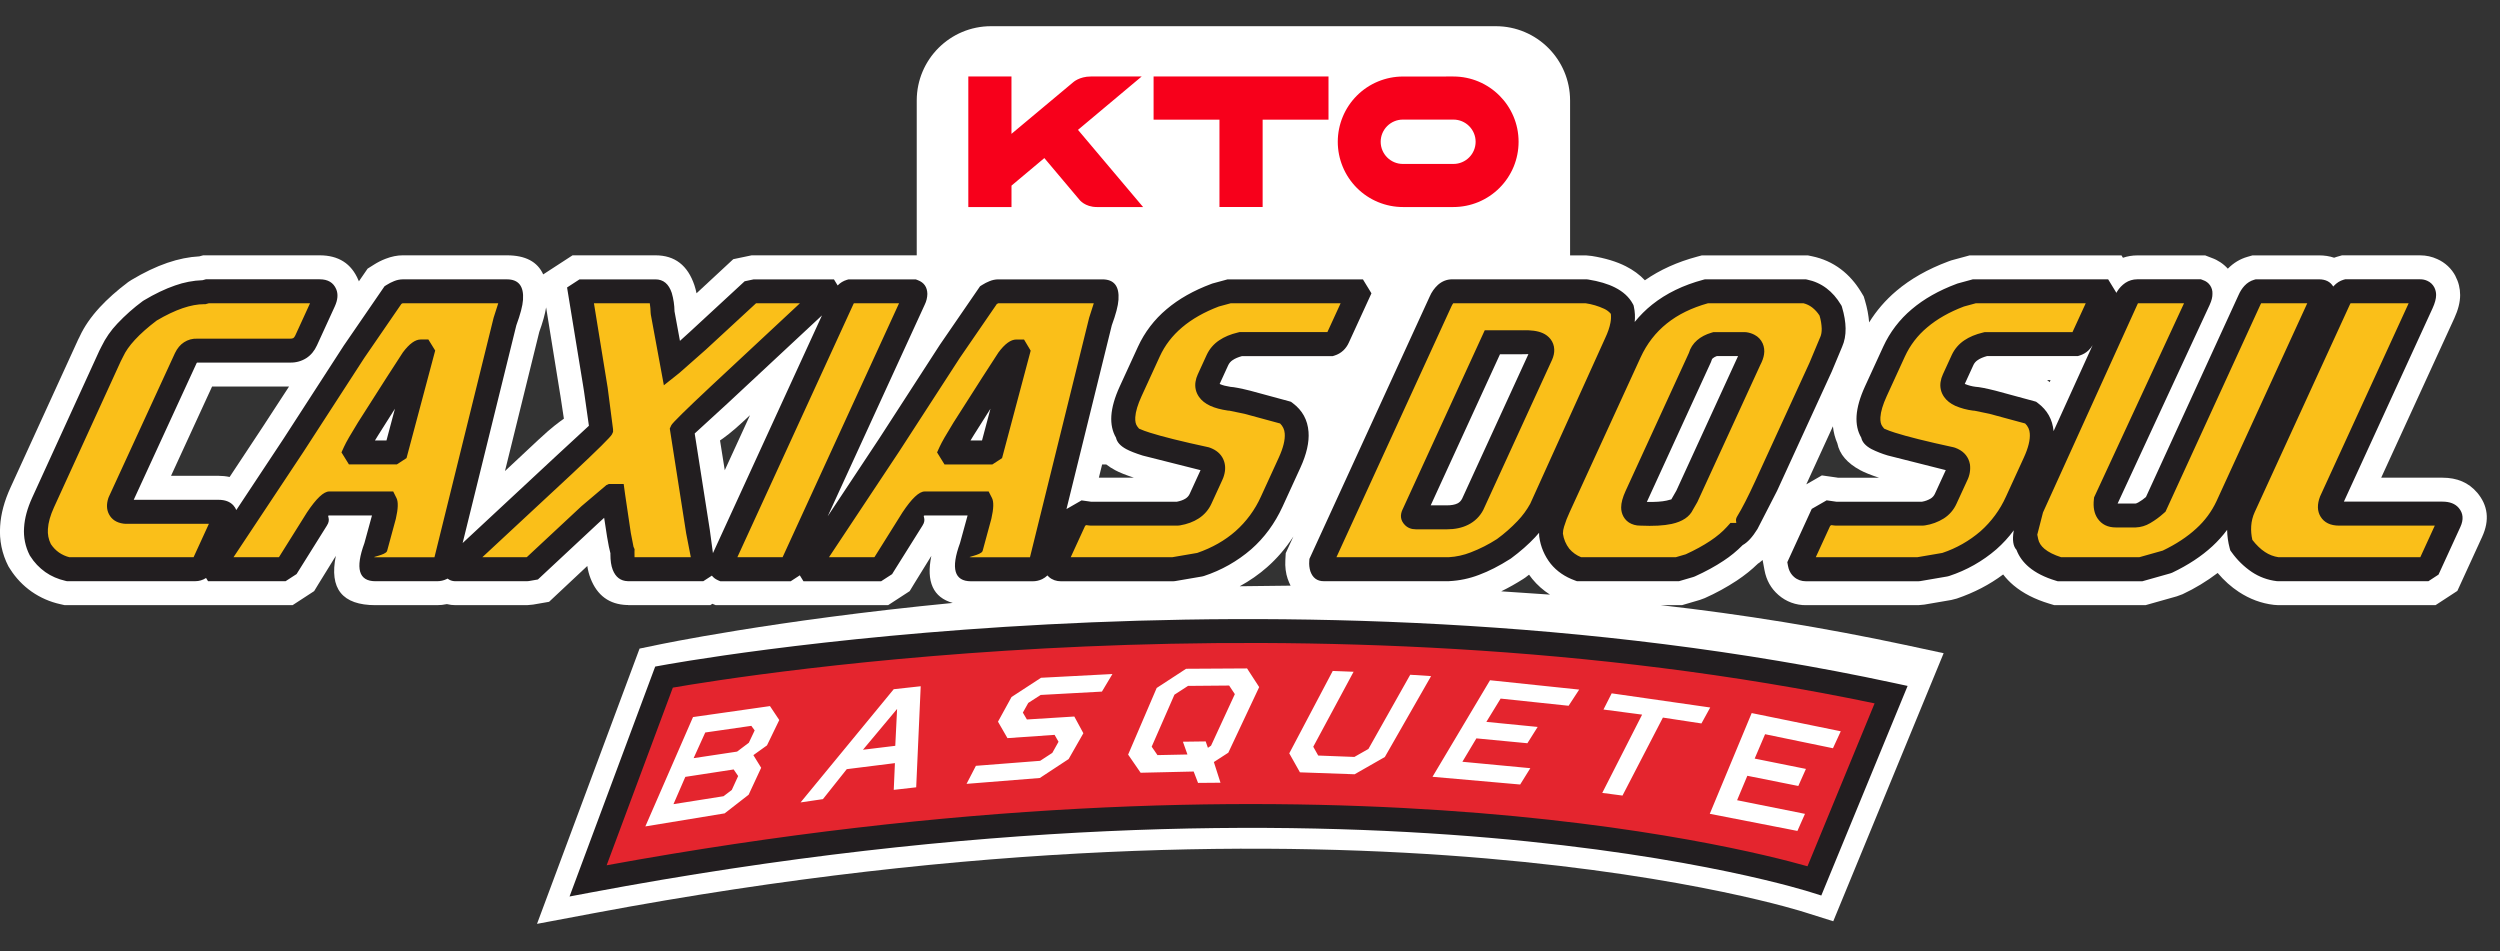
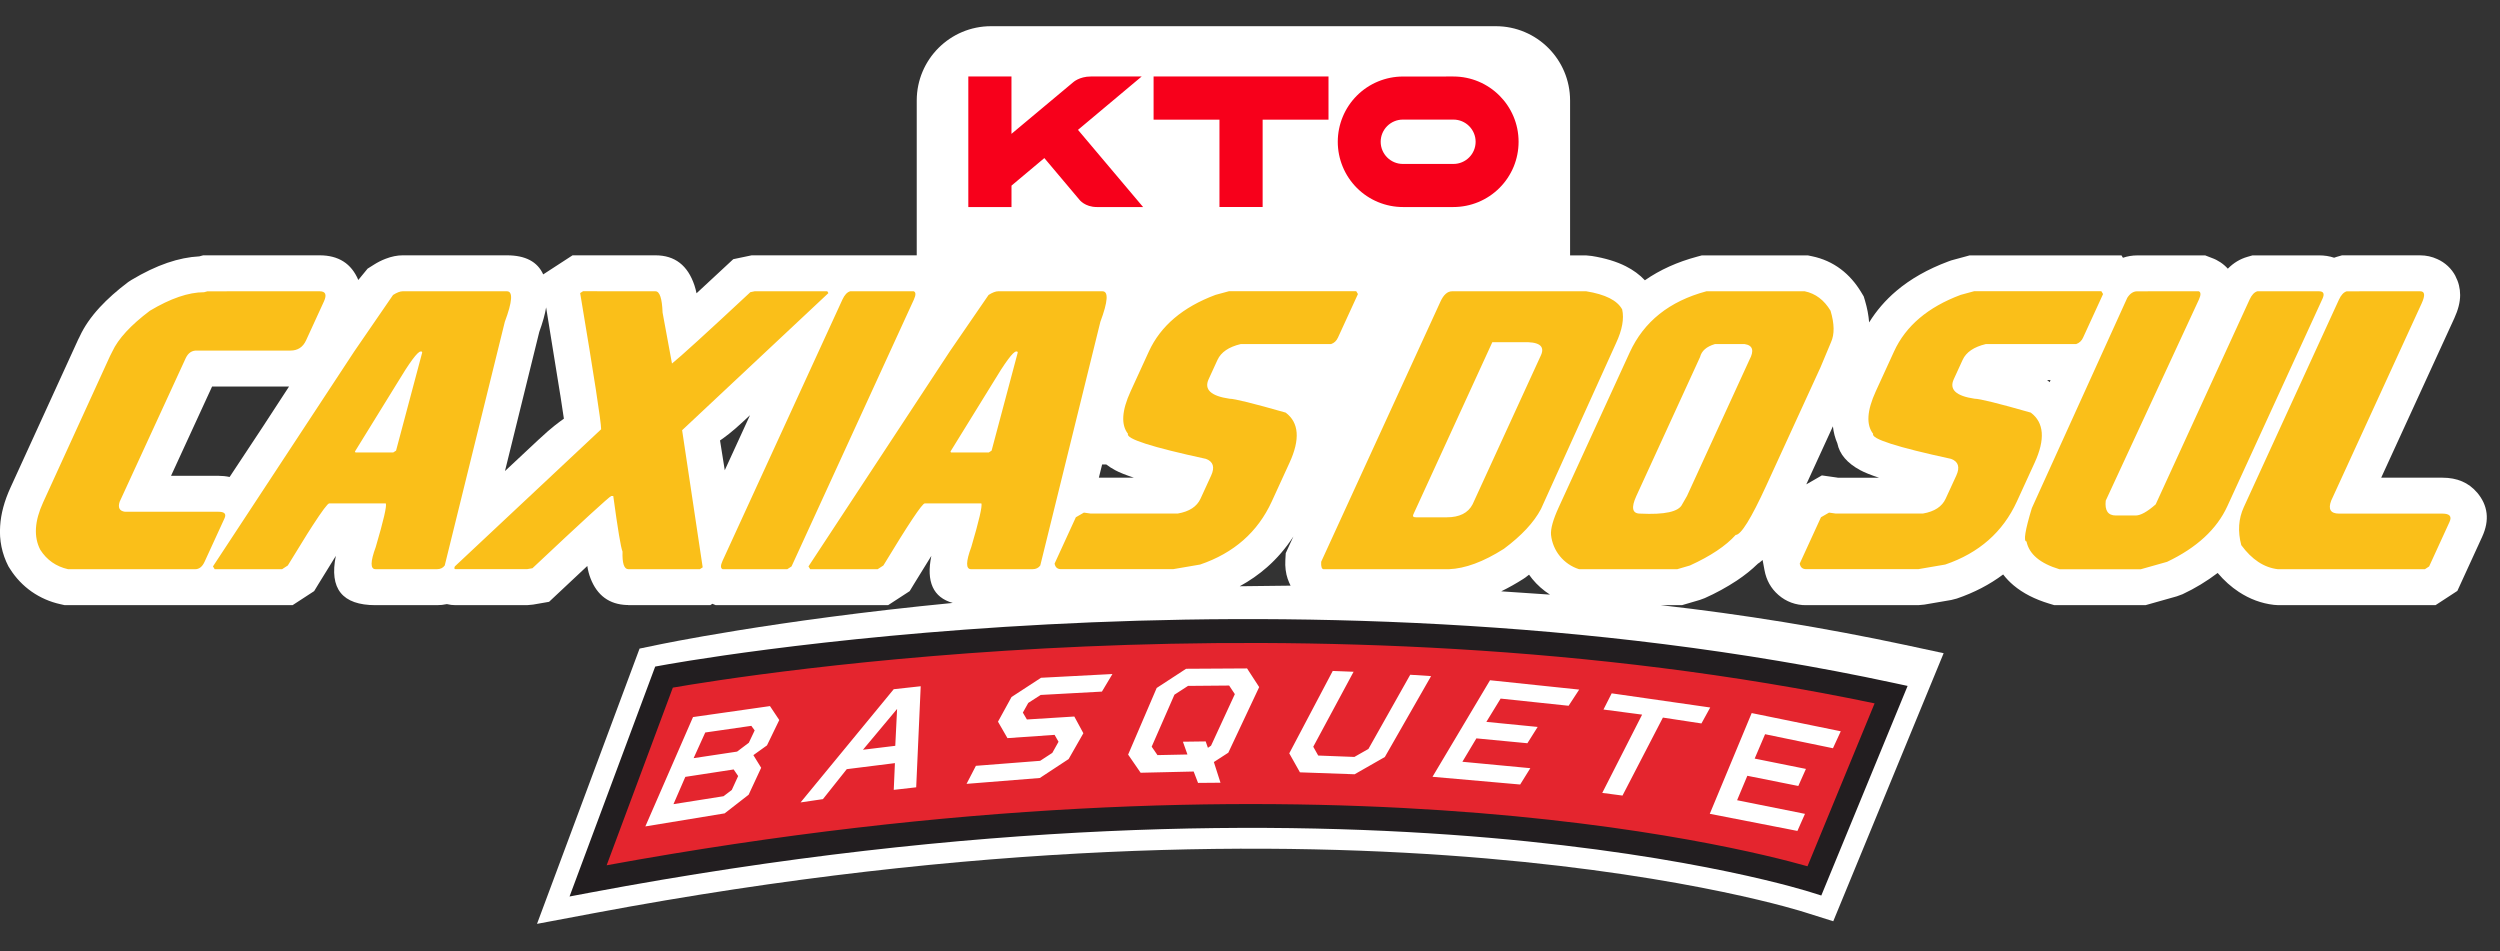
<svg xmlns="http://www.w3.org/2000/svg" width="92" height="35" viewBox="0 0 92 35" fill="none">
  <rect x="0" y="0" width="92" height="35" fill="#333333" stroke="none" />
  <g clip-path="url(#clip0_272_1254)">
-     <path fill-rule="evenodd" clip-rule="evenodd" d="M75.428 14.063L75.332 13.986H75.46L75.428 14.063ZM67.628 17.578L67.496 17.559L67.045 17.495L66.654 17.72L66.471 17.825L67.451 15.688C67.475 15.911 67.53 16.12 67.615 16.317C67.695 16.714 67.974 17.041 68.452 17.3C68.616 17.389 68.848 17.482 69.148 17.58H67.628V17.578ZM55.245 21.761C55.522 21.625 55.791 21.474 56.051 21.308L56.129 21.256L56.269 21.148L56.386 21.303C56.572 21.53 56.79 21.723 57.039 21.882L55.245 21.761V21.761ZM47.39 21.308C47.42 21.395 47.455 21.476 47.493 21.552L45.623 21.574C45.989 21.373 46.325 21.14 46.628 20.873C47.001 20.545 47.323 20.167 47.597 19.742L47.315 20.356L47.301 20.603C47.286 20.861 47.316 21.096 47.389 21.309L47.39 21.308ZM40.438 17.579L40.558 17.092H40.71C40.811 17.17 40.919 17.239 41.031 17.299C41.195 17.388 41.427 17.481 41.726 17.578H40.438V17.579ZM26.671 17.303L26.497 16.209C26.655 16.1 26.922 15.913 27.371 15.493L27.6 15.279L26.672 17.304L26.671 17.303ZM19.846 16.154L18.583 17.335L19.845 12.216C19.972 11.866 20.056 11.565 20.097 11.312L20.618 14.537H20.619L20.751 15.408C20.595 15.519 20.319 15.711 19.846 16.155V16.154ZM9.702 15.659L8.45 17.553C8.317 17.524 8.18 17.51 8.044 17.51H6.294L7.805 14.224H10.637L9.702 15.658V15.659ZM91.152 18.121C90.844 17.76 90.42 17.579 89.883 17.579H87.628L90.319 11.711C90.462 11.4 90.533 11.115 90.533 10.858C90.533 10.612 90.476 10.381 90.362 10.165V10.16C90.216 9.882 89.98 9.662 89.693 9.535C89.497 9.444 89.284 9.397 89.068 9.397H86.183L86.001 9.449L85.895 9.484C85.728 9.427 85.543 9.398 85.338 9.398H82.892L82.711 9.45C82.437 9.528 82.194 9.674 81.984 9.888C81.823 9.709 81.62 9.573 81.393 9.492L81.152 9.399H78.65C78.467 9.399 78.292 9.429 78.124 9.486L78.071 9.399H72.479L72.308 9.446L71.807 9.582L71.693 9.623C70.942 9.904 70.305 10.265 69.783 10.708C69.383 11.048 69.05 11.434 68.784 11.865C68.764 11.604 68.713 11.336 68.631 11.06L68.585 10.908L68.496 10.76C68.286 10.411 68.036 10.127 67.744 9.907C67.43 9.67 67.075 9.511 66.677 9.429L66.527 9.398H62.629L62.455 9.445C61.726 9.64 61.085 9.93 60.532 10.314C60.34 10.11 60.105 9.937 59.825 9.796C59.485 9.624 59.069 9.499 58.579 9.42L58.372 9.399H57.779V3.699C57.779 2.188 56.554 0.964 55.044 0.964H36.471C34.96 0.964 33.736 2.189 33.736 3.699V9.397H27.656L26.984 9.538L26.716 9.787L25.632 10.793C25.613 10.694 25.587 10.597 25.556 10.502C25.31 9.765 24.833 9.396 24.123 9.396H21.07L20.736 9.613L19.99 10.098C19.779 9.631 19.335 9.396 18.655 9.396H14.818C14.62 9.396 14.41 9.438 14.19 9.523C14.042 9.58 13.898 9.652 13.761 9.739L13.528 9.886L13.206 10.354L13.187 10.301L13.185 10.302C12.93 9.698 12.456 9.396 11.763 9.396H7.477L7.336 9.434C6.961 9.453 6.568 9.532 6.158 9.672C5.741 9.815 5.3 10.025 4.837 10.302L4.718 10.379C4.304 10.691 3.954 11.003 3.668 11.313C3.345 11.664 3.1 12.019 2.935 12.378L2.869 12.51L2.848 12.557L0.386 17.943C0.159 18.438 0.032 18.912 0.005 19.363C-0.032 19.874 0.074 20.385 0.309 20.84L0.371 20.938C0.577 21.266 0.847 21.549 1.164 21.772C1.481 21.993 1.839 22.15 2.216 22.233L2.376 22.269H10.769L11.561 21.753L11.719 21.493L12.359 20.456C12.112 21.665 12.595 22.27 13.819 22.27H16.084C16.207 22.27 16.328 22.257 16.445 22.231C16.549 22.257 16.657 22.27 16.764 22.27H19.395L19.617 22.249L20.206 22.147L20.497 21.874L21.613 20.828C21.637 20.99 21.676 21.14 21.729 21.277C21.974 21.915 22.424 22.244 23.075 22.265H23.106H23.112L23.122 22.27H26.138L26.216 22.219L26.338 22.27H32.683L33.476 21.754L33.634 21.493L34.273 20.457C34.078 21.411 34.342 21.987 35.061 22.188C28.446 22.83 24.217 23.728 24.188 23.733L23.536 23.868L19.762 33.998L21.864 33.603C50.08 28.295 66.362 33.555 66.409 33.57L67.464 33.902L71.526 24.038L70.108 23.733C67.138 23.099 64.138 22.611 61.12 22.27H61.897L62.555 22.077L62.736 22.01C63.145 21.828 63.538 21.613 63.912 21.367C64.207 21.17 64.464 20.965 64.682 20.75C64.746 20.706 64.806 20.659 64.864 20.608L64.933 20.98C65.002 21.352 65.172 21.656 65.445 21.893C65.726 22.141 66.09 22.275 66.465 22.27H70.595L70.817 22.249L71.808 22.079L72.01 22.027C72.652 21.808 73.22 21.512 73.716 21.14C73.828 21.286 73.956 21.419 74.097 21.538C74.441 21.828 74.878 22.053 75.409 22.213L75.598 22.27H78.956L79.139 22.218L80.106 21.945L80.318 21.867C80.775 21.653 81.208 21.39 81.61 21.085C81.846 21.363 82.105 21.596 82.387 21.781C82.79 22.046 83.221 22.206 83.679 22.259L83.829 22.269H89.629L90.431 21.745L91.343 19.755C91.624 19.143 91.56 18.598 91.152 18.119V18.121Z" fill="white" />
+     <path fill-rule="evenodd" clip-rule="evenodd" d="M75.428 14.063L75.332 13.986H75.46L75.428 14.063ZM67.628 17.578L67.496 17.559L67.045 17.495L66.654 17.72L66.471 17.825L67.451 15.688C67.475 15.911 67.53 16.12 67.615 16.317C67.695 16.714 67.974 17.041 68.452 17.3C68.616 17.389 68.848 17.482 69.148 17.58H67.628V17.578ZM55.245 21.761C55.522 21.625 55.791 21.474 56.051 21.308L56.129 21.256L56.269 21.148L56.386 21.303C56.572 21.53 56.79 21.723 57.039 21.882L55.245 21.761V21.761ZM47.39 21.308C47.42 21.395 47.455 21.476 47.493 21.552L45.623 21.574C45.989 21.373 46.325 21.14 46.628 20.873C47.001 20.545 47.323 20.167 47.597 19.742L47.315 20.356L47.301 20.603C47.286 20.861 47.316 21.096 47.389 21.309L47.39 21.308ZM40.438 17.579L40.558 17.092H40.71C40.811 17.17 40.919 17.239 41.031 17.299C41.195 17.388 41.427 17.481 41.726 17.578H40.438V17.579ZM26.671 17.303L26.497 16.209C26.655 16.1 26.922 15.913 27.371 15.493L27.6 15.279L26.672 17.304L26.671 17.303ZM19.846 16.154L18.583 17.335L19.845 12.216C19.972 11.866 20.056 11.565 20.097 11.312L20.618 14.537H20.619L20.751 15.408C20.595 15.519 20.319 15.711 19.846 16.155V16.154ZM9.702 15.659L8.45 17.553C8.317 17.524 8.18 17.51 8.044 17.51H6.294L7.805 14.224H10.637L9.702 15.658V15.659ZM91.152 18.121C90.844 17.76 90.42 17.579 89.883 17.579H87.628L90.319 11.711C90.462 11.4 90.533 11.115 90.533 10.858C90.533 10.612 90.476 10.381 90.362 10.165V10.16C90.216 9.882 89.98 9.662 89.693 9.535C89.497 9.444 89.284 9.397 89.068 9.397H86.183L86.001 9.449L85.895 9.484C85.728 9.427 85.543 9.398 85.338 9.398H82.892L82.711 9.45C82.437 9.528 82.194 9.674 81.984 9.888C81.823 9.709 81.62 9.573 81.393 9.492L81.152 9.399H78.65C78.467 9.399 78.292 9.429 78.124 9.486L78.071 9.399H72.479L72.308 9.446L71.807 9.582L71.693 9.623C70.942 9.904 70.305 10.265 69.783 10.708C69.383 11.048 69.05 11.434 68.784 11.865C68.764 11.604 68.713 11.336 68.631 11.06L68.585 10.908L68.496 10.76C68.286 10.411 68.036 10.127 67.744 9.907C67.43 9.67 67.075 9.511 66.677 9.429L66.527 9.398H62.629L62.455 9.445C61.726 9.64 61.085 9.93 60.532 10.314C60.34 10.11 60.105 9.937 59.825 9.796C59.485 9.624 59.069 9.499 58.579 9.42L58.372 9.399H57.779V3.699C57.779 2.188 56.554 0.964 55.044 0.964H36.471C34.96 0.964 33.736 2.189 33.736 3.699V9.397H27.656L26.984 9.538L26.716 9.787L25.632 10.793C25.613 10.694 25.587 10.597 25.556 10.502C25.31 9.765 24.833 9.396 24.123 9.396H21.07L20.736 9.613L19.99 10.098C19.779 9.631 19.335 9.396 18.655 9.396H14.818C14.62 9.396 14.41 9.438 14.19 9.523C14.042 9.58 13.898 9.652 13.761 9.739L13.528 9.886L13.187 10.301L13.185 10.302C12.93 9.698 12.456 9.396 11.763 9.396H7.477L7.336 9.434C6.961 9.453 6.568 9.532 6.158 9.672C5.741 9.815 5.3 10.025 4.837 10.302L4.718 10.379C4.304 10.691 3.954 11.003 3.668 11.313C3.345 11.664 3.1 12.019 2.935 12.378L2.869 12.51L2.848 12.557L0.386 17.943C0.159 18.438 0.032 18.912 0.005 19.363C-0.032 19.874 0.074 20.385 0.309 20.84L0.371 20.938C0.577 21.266 0.847 21.549 1.164 21.772C1.481 21.993 1.839 22.15 2.216 22.233L2.376 22.269H10.769L11.561 21.753L11.719 21.493L12.359 20.456C12.112 21.665 12.595 22.27 13.819 22.27H16.084C16.207 22.27 16.328 22.257 16.445 22.231C16.549 22.257 16.657 22.27 16.764 22.27H19.395L19.617 22.249L20.206 22.147L20.497 21.874L21.613 20.828C21.637 20.99 21.676 21.14 21.729 21.277C21.974 21.915 22.424 22.244 23.075 22.265H23.106H23.112L23.122 22.27H26.138L26.216 22.219L26.338 22.27H32.683L33.476 21.754L33.634 21.493L34.273 20.457C34.078 21.411 34.342 21.987 35.061 22.188C28.446 22.83 24.217 23.728 24.188 23.733L23.536 23.868L19.762 33.998L21.864 33.603C50.08 28.295 66.362 33.555 66.409 33.57L67.464 33.902L71.526 24.038L70.108 23.733C67.138 23.099 64.138 22.611 61.12 22.27H61.897L62.555 22.077L62.736 22.01C63.145 21.828 63.538 21.613 63.912 21.367C64.207 21.17 64.464 20.965 64.682 20.75C64.746 20.706 64.806 20.659 64.864 20.608L64.933 20.98C65.002 21.352 65.172 21.656 65.445 21.893C65.726 22.141 66.09 22.275 66.465 22.27H70.595L70.817 22.249L71.808 22.079L72.01 22.027C72.652 21.808 73.22 21.512 73.716 21.14C73.828 21.286 73.956 21.419 74.097 21.538C74.441 21.828 74.878 22.053 75.409 22.213L75.598 22.27H78.956L79.139 22.218L80.106 21.945L80.318 21.867C80.775 21.653 81.208 21.39 81.61 21.085C81.846 21.363 82.105 21.596 82.387 21.781C82.79 22.046 83.221 22.206 83.679 22.259L83.829 22.269H89.629L90.431 21.745L91.343 19.755C91.624 19.143 91.56 18.598 91.152 18.119V18.121Z" fill="white" />
    <path fill-rule="evenodd" clip-rule="evenodd" d="M21.643 32.414L24.436 24.917C24.436 24.917 47.029 20.711 69.594 25.562L66.772 32.414C66.772 32.414 50.161 27.049 21.644 32.414" fill="#E4252E" />
    <path fill-rule="evenodd" clip-rule="evenodd" d="M53.482 2.815C54.808 2.815 55.884 3.89 55.884 5.217C55.884 5.533 55.822 5.845 55.702 6.137C55.581 6.428 55.404 6.693 55.181 6.916C54.958 7.139 54.693 7.316 54.401 7.437C54.11 7.557 53.797 7.619 53.482 7.619V7.619H51.631C50.994 7.619 50.383 7.366 49.933 6.916C49.483 6.465 49.23 5.854 49.23 5.218C49.23 4.581 49.483 3.97 49.933 3.519C50.383 3.069 50.994 2.816 51.631 2.816V2.816L53.482 2.815ZM37.222 2.815V4.926L39.49 3.03C39.49 3.03 39.717 2.815 40.142 2.815H42.013L39.67 4.779L42.066 7.619H40.365C39.921 7.619 39.722 7.349 39.722 7.349L38.432 5.817L37.223 6.831V7.619H35.634V2.815H37.223H37.222ZM48.889 2.815V4.404H46.465V7.618H44.876V4.405H42.452V2.815H48.889ZM53.487 4.401H51.625C51.175 4.401 50.809 4.767 50.809 5.217C50.809 5.667 51.175 6.033 51.625 6.033H53.487C53.937 6.033 54.303 5.667 54.303 5.217C54.303 4.767 53.937 4.401 53.487 4.401Z" fill="#F7001B" />
    <path fill-rule="evenodd" clip-rule="evenodd" d="M24.76 25.306L22.325 31.842C48.025 27.144 63.902 31.135 66.516 31.879L68.985 25.884C48.014 21.503 27.229 24.876 24.76 25.305V25.306ZM21.231 32.261L24.111 24.53L24.358 24.485C24.424 24.473 47.037 20.263 69.684 25.131L70.2 25.242L67.024 32.955L66.64 32.835C66.592 32.82 50.132 27.503 21.723 32.847L20.959 32.991L21.231 32.262V32.261Z" fill="#221E20" />
    <path fill-rule="evenodd" clip-rule="evenodd" d="M11.763 10.719C11.982 10.719 12.035 10.844 11.92 11.094L11.263 12.526C11.148 12.776 10.957 12.901 10.689 12.901H7.254C7.068 12.892 6.929 12.983 6.837 13.174L4.403 18.465C4.332 18.683 4.398 18.806 4.6 18.833H8.043C8.263 18.833 8.335 18.913 8.263 19.072L7.528 20.674C7.445 20.856 7.329 20.947 7.183 20.947H2.506C2.064 20.847 1.723 20.609 1.482 20.231C1.236 19.758 1.271 19.178 1.585 18.492L4.047 13.106L4.133 12.936C4.349 12.468 4.809 11.968 5.515 11.436C6.274 10.982 6.939 10.754 7.51 10.754L7.635 10.72L11.763 10.719ZM18.654 10.719C18.883 10.719 18.857 11.094 18.577 11.844L16.366 20.81C16.3 20.901 16.206 20.946 16.084 20.946H13.819C13.624 20.946 13.627 20.673 13.828 20.128C14.117 19.147 14.24 18.612 14.197 18.526H12.114C12.059 18.526 11.854 18.8 11.499 19.348L11.309 19.645L10.591 20.81L10.382 20.946H7.9L7.837 20.844L13.035 12.935L14.464 10.855C14.608 10.764 14.726 10.719 14.818 10.719H18.654ZM24.121 10.719C24.277 10.719 24.364 10.981 24.383 11.503L24.729 13.378C25.027 13.141 25.989 12.266 27.613 10.752L27.775 10.718H30.443L30.485 10.786L25.102 15.832L25.859 20.878L25.754 20.946H23.123C22.967 20.946 22.895 20.73 22.909 20.298C22.849 20.162 22.735 19.48 22.568 18.252H22.495C22.403 18.293 21.436 19.179 19.594 20.911L19.396 20.945H16.765C16.717 20.945 16.707 20.911 16.739 20.843L22.122 15.797C22.12 15.515 21.862 13.845 21.35 10.785L21.455 10.717L24.121 10.719ZM33.624 10.719C33.707 10.751 33.708 10.853 33.63 11.026L29.128 20.845L28.971 20.947H26.595C26.513 20.915 26.511 20.813 26.589 20.64L31 11.026C31.079 10.853 31.175 10.751 31.287 10.719H33.624ZM40.57 10.719C40.799 10.719 40.773 11.094 40.493 11.844L38.282 20.81C38.216 20.901 38.122 20.946 38 20.946H35.734C35.539 20.946 35.542 20.673 35.744 20.128C36.033 19.147 36.157 18.612 36.113 18.526H34.03C33.937 18.526 33.43 19.287 32.508 20.81L32.299 20.946H29.815L29.752 20.844L34.95 12.935L36.379 10.855C36.523 10.764 36.641 10.719 36.734 10.719H40.57ZM49.91 10.719L49.972 10.821L49.237 12.423C49.181 12.546 49.096 12.625 48.982 12.662H45.657C45.218 12.767 44.936 12.96 44.805 13.241L44.477 13.957C44.304 14.334 44.56 14.573 45.245 14.673C45.43 14.673 46.119 14.843 47.313 15.184C47.803 15.552 47.85 16.166 47.456 17.025L46.8 18.457C46.284 19.58 45.406 20.352 44.165 20.775L43.173 20.945H39.044C38.912 20.945 38.834 20.877 38.809 20.74L39.591 19.035L39.888 18.864L40.129 18.898H43.344C43.767 18.825 44.045 18.643 44.179 18.352L44.57 17.5C44.712 17.191 44.647 16.986 44.377 16.886C42.383 16.454 41.427 16.147 41.51 15.965C41.248 15.633 41.28 15.111 41.608 14.397L42.28 12.931C42.71 11.995 43.527 11.301 44.732 10.851L45.233 10.715H49.91V10.719ZM58.372 10.719C59.076 10.833 59.517 11.055 59.696 11.387C59.773 11.728 59.697 12.142 59.47 12.628L56.708 18.731C56.447 19.226 55.991 19.715 55.342 20.197C54.592 20.674 53.917 20.924 53.317 20.947H48.713C48.64 20.947 48.609 20.856 48.619 20.674L53.011 11.094C53.126 10.844 53.268 10.719 53.439 10.719H58.372ZM66.414 10.719C66.81 10.801 67.127 11.04 67.364 11.435C67.508 11.917 67.514 12.303 67.381 12.594L66.996 13.514L64.995 17.878C64.442 19.083 64.069 19.685 63.874 19.685C63.509 20.09 62.947 20.465 62.189 20.81L61.725 20.946H58.107C57.832 20.858 57.588 20.692 57.405 20.468C57.222 20.244 57.109 19.972 57.078 19.685C57.058 19.462 57.153 19.121 57.364 18.662L59.974 12.969C60.496 11.832 61.436 11.083 62.797 10.719H66.414ZM77.331 10.719L77.393 10.821L76.658 12.423C76.635 12.479 76.6 12.529 76.556 12.57C76.513 12.611 76.46 12.643 76.403 12.662V12.662H73.077C72.639 12.767 72.355 12.96 72.226 13.241L71.898 13.957C71.725 14.334 71.981 14.573 72.666 14.673C72.851 14.673 73.54 14.843 74.733 15.184C75.223 15.552 75.27 16.166 74.876 17.025L74.22 18.457C73.705 19.58 72.827 20.352 71.585 20.775L70.594 20.945H66.465C66.333 20.945 66.255 20.877 66.23 20.74L67.012 19.035L67.309 18.864L67.55 18.898H70.766C71.189 18.825 71.467 18.643 71.6 18.352L71.992 17.5C72.133 17.191 72.069 16.986 71.798 16.886C69.804 16.454 68.848 16.147 68.932 15.965C68.67 15.633 68.703 15.111 69.03 14.397L69.702 12.931C70.131 11.995 70.949 11.301 72.154 10.851L72.654 10.715H77.332L77.331 10.719ZM80.914 10.719C80.996 10.751 80.998 10.853 80.919 11.026L77.491 18.424C77.451 18.788 77.574 18.97 77.862 18.97H78.593C78.773 18.97 79.019 18.834 79.329 18.561L82.784 11.026C82.863 10.853 82.959 10.751 83.071 10.719H85.337C85.508 10.719 85.551 10.81 85.468 10.992L81.966 18.629C81.579 19.474 80.839 20.156 79.75 20.675L78.783 20.948H75.787C75.077 20.734 74.672 20.394 74.575 19.925C74.458 19.925 74.524 19.516 74.772 18.698L78.284 10.959C78.386 10.8 78.508 10.72 78.649 10.72L80.914 10.719ZM89.065 10.719C89.235 10.719 89.253 10.867 89.118 11.162L85.788 18.423C85.667 18.741 85.764 18.901 86.08 18.901H89.881C90.149 18.901 90.236 19.003 90.142 19.208L89.392 20.845L89.236 20.947H83.827C83.318 20.888 82.869 20.592 82.479 20.061C82.345 19.556 82.376 19.091 82.572 18.663L86.073 11.027C86.153 10.854 86.249 10.752 86.36 10.72L89.065 10.719ZM56.139 12.591L56.013 12.594H54.917L52.009 18.935C51.978 19.003 52.011 19.037 52.108 19.037H53.241C53.709 19.037 54.026 18.878 54.191 18.56L56.708 13.071C56.862 12.726 56.63 12.566 56.013 12.594L56.139 12.591ZM64.206 12.662H63.11C62.8 12.753 62.618 12.912 62.562 13.139L60.217 18.253C60.019 18.685 60.066 18.901 60.359 18.901C61.263 18.946 61.778 18.832 61.904 18.56L62.081 18.253L64.379 13.242C64.561 12.901 64.502 12.708 64.206 12.663V12.662ZM15.517 12.935H15.48C15.368 12.935 15.074 13.333 14.597 14.128L13.061 16.617L13.082 16.651H14.471L14.575 16.583L15.538 12.969L15.517 12.935V12.935ZM37.433 12.935H37.396C37.284 12.935 36.989 13.333 36.513 14.128L34.977 16.617L34.998 16.651H36.387L36.491 16.583L37.454 12.969L37.434 12.935H37.433Z" fill="#FABF19" />
-     <path fill-rule="evenodd" clip-rule="evenodd" d="M15.764 12.494L16.015 12.9L15.967 13.081L14.96 16.858L14.603 17.091H12.841L12.711 16.881L12.69 16.847L12.566 16.647L12.664 16.434C12.738 16.272 12.908 15.975 13.174 15.545L14.226 13.895L14.824 12.971C15.06 12.653 15.279 12.493 15.482 12.493H15.763L15.764 12.494ZM37.684 12.494L37.929 12.905L36.876 16.859L36.519 17.092H34.758L34.484 16.648L34.582 16.435C34.656 16.273 34.826 15.976 35.092 15.545L36.144 13.896L36.742 12.972C36.977 12.654 37.197 12.494 37.4 12.494H37.685H37.684ZM14.534 15.04L13.922 16.008L13.798 16.21H14.222L14.534 15.04ZM36.449 15.041L35.839 16.006L35.714 16.21H36.138L36.449 15.041Z" fill="#221E20" />
-     <path fill-rule="evenodd" clip-rule="evenodd" d="M11.763 10.278C12.067 10.278 12.27 10.399 12.373 10.643C12.449 10.823 12.431 11.034 12.32 11.277L11.664 12.709C11.571 12.913 11.441 13.069 11.276 13.177C11.101 13.289 10.897 13.346 10.69 13.343V13.343H7.255C7.243 13.348 7.239 13.356 7.234 13.366L4.921 18.393H8.043C8.281 18.393 8.462 18.461 8.586 18.596C8.636 18.652 8.671 18.709 8.696 18.77L10.436 16.142L12.662 12.701L12.671 12.689L14.151 10.534L14.229 10.485C14.316 10.43 14.407 10.383 14.503 10.345C14.603 10.304 14.71 10.282 14.818 10.28H18.655C19.084 10.28 19.281 10.531 19.247 11.032C19.232 11.255 19.149 11.568 19.001 11.971L17.025 19.984L20.45 16.797L21.672 15.668L21.492 14.404L21.453 14.157L20.868 10.579L21.326 10.281H24.122C24.411 10.281 24.61 10.448 24.721 10.78C24.785 11 24.819 11.228 24.822 11.457V11.457L25.022 12.544L25.383 12.217L27.403 10.351L27.735 10.281H30.689L30.826 10.505C30.919 10.407 31.037 10.336 31.166 10.298V10.298L31.227 10.281H33.7L33.781 10.312C34.007 10.399 34.122 10.567 34.127 10.816C34.124 10.954 34.091 11.089 34.03 11.212V11.212L30.459 19L32.359 16.132L34.586 12.69L36.066 10.535L36.143 10.486C36.23 10.431 36.321 10.384 36.417 10.346C36.517 10.305 36.624 10.282 36.732 10.281H40.569C40.998 10.281 41.195 10.532 41.16 11.033C41.145 11.256 41.062 11.569 40.914 11.972L39.244 18.743L39.25 18.731L39.802 18.414L40.154 18.464H43.307C43.442 18.438 43.549 18.398 43.63 18.346C43.698 18.302 43.748 18.245 43.779 18.177L44.18 17.302L42.048 16.764C41.78 16.679 41.58 16.6 41.447 16.528C41.229 16.41 41.103 16.27 41.069 16.106C40.936 15.879 40.879 15.612 40.897 15.306C40.917 14.991 41.02 14.629 41.206 14.222L41.879 12.756C42.123 12.225 42.482 11.755 42.93 11.38C43.376 11.001 43.926 10.69 44.578 10.447L44.616 10.433L45.174 10.281H50.156L50.285 10.493L50.348 10.595L50.469 10.794L50.372 11.006L49.637 12.608C49.589 12.717 49.52 12.816 49.433 12.898C49.342 12.983 49.234 13.046 49.115 13.083V13.083L49.045 13.105H45.705C45.565 13.143 45.452 13.191 45.364 13.251C45.296 13.294 45.241 13.355 45.205 13.428V13.428H45.204L44.883 14.129L44.903 14.138C44.99 14.178 45.115 14.21 45.279 14.236C45.413 14.243 45.656 14.29 46.006 14.377L47.433 14.764L47.508 14.786L47.576 14.837C47.928 15.101 48.121 15.453 48.154 15.892C48.183 16.272 48.083 16.712 47.854 17.212L47.198 18.644C46.913 19.264 46.529 19.788 46.044 20.214C45.535 20.654 44.944 20.988 44.305 21.197V21.197L44.238 21.214L43.247 21.384L43.173 21.391H39.044C38.87 21.391 38.721 21.338 38.599 21.231C38.579 21.214 38.563 21.195 38.546 21.176C38.489 21.231 38.424 21.277 38.353 21.312C38.243 21.365 38.122 21.392 38 21.391V21.391H35.734C35.118 21.391 34.984 20.923 35.328 19.986L35.607 18.97H34.03C33.92 18.97 34.112 19.094 33.947 19.343L32.883 21.041L32.83 21.128L32.747 21.182L32.426 21.39H29.567L29.433 21.172L29.098 21.39H26.508L26.425 21.355L26.405 21.345C26.323 21.309 26.252 21.254 26.197 21.183V21.183L26.096 21.249L25.88 21.389H23.12L23.117 21.387H23.101C22.837 21.379 22.653 21.238 22.547 20.964C22.491 20.819 22.463 20.631 22.463 20.4L22.464 20.363C22.428 20.235 22.387 20.033 22.341 19.758L22.233 19.055L21.995 19.273L19.795 21.325L19.467 21.382L19.393 21.389H16.762C16.689 21.389 16.618 21.374 16.552 21.343C16.523 21.329 16.494 21.311 16.468 21.292V21.292L16.435 21.31C16.326 21.363 16.208 21.389 16.082 21.389H13.817C13.2 21.389 13.067 20.921 13.411 19.984L13.689 18.968H12.113C12.003 18.968 12.195 19.093 12.029 19.343L10.914 21.126L10.83 21.18L10.51 21.388H7.656L7.583 21.27C7.464 21.347 7.326 21.388 7.184 21.388V21.388H2.464L2.411 21.376C2.134 21.313 1.887 21.206 1.669 21.053C1.447 20.896 1.258 20.697 1.114 20.467L1.093 20.434C0.932 20.12 0.86 19.767 0.886 19.415C0.906 19.071 1.007 18.702 1.187 18.308L3.656 12.906L3.736 12.748C3.885 12.44 4.082 12.157 4.318 11.909C4.604 11.606 4.916 11.329 5.251 11.082V11.082L5.291 11.056C5.698 10.812 6.083 10.629 6.443 10.505C6.769 10.389 7.111 10.323 7.457 10.311L7.584 10.276L11.763 10.278ZM58.373 10.278L58.442 10.285C58.84 10.349 59.17 10.447 59.43 10.579C59.733 10.732 59.951 10.932 60.085 11.179L60.113 11.23L60.127 11.291C60.167 11.474 60.177 11.662 60.157 11.848C60.347 11.614 60.56 11.4 60.798 11.21C61.316 10.797 61.945 10.491 62.684 10.294L62.742 10.279H66.453L66.503 10.289C66.761 10.341 67.005 10.45 67.215 10.609C67.418 10.762 67.594 10.962 67.743 11.21L67.773 11.259L67.788 11.31C67.871 11.587 67.914 11.845 67.918 12.082C67.922 12.335 67.879 12.562 67.789 12.764L67.404 13.685L67.397 13.699L65.396 18.063L64.675 19.467C64.491 19.765 64.309 19.962 64.131 20.059C63.917 20.277 63.68 20.471 63.424 20.638C63.124 20.838 62.773 21.03 62.372 21.212L62.312 21.234L61.848 21.37L61.783 21.389H58.034L57.958 21.361C57.588 21.227 57.291 21.023 57.068 20.749C56.84 20.461 56.693 20.117 56.645 19.753V19.753L56.642 19.725C56.639 19.685 56.637 19.646 56.638 19.606L56.494 19.769C56.249 20.032 55.953 20.292 55.605 20.55L55.579 20.567C55.174 20.825 54.79 21.021 54.426 21.156C54.077 21.29 53.708 21.368 53.334 21.386L53.319 21.388H48.715C48.47 21.388 48.306 21.266 48.221 21.022C48.184 20.902 48.17 20.775 48.181 20.65V20.65L48.186 20.568L52.613 10.912C52.683 10.749 52.786 10.603 52.916 10.483C53.071 10.347 53.246 10.279 53.44 10.279H58.373V10.278ZM77.579 10.278L77.884 10.777L77.915 10.72C77.991 10.597 78.093 10.492 78.212 10.41V10.41C78.342 10.324 78.494 10.278 78.65 10.278H80.994L81.074 10.309C81.179 10.343 81.27 10.411 81.332 10.502C81.394 10.594 81.424 10.703 81.418 10.813C81.42 10.93 81.387 11.062 81.32 11.209V11.211L77.929 18.529H78.594C78.61 18.529 78.645 18.514 78.699 18.484C78.796 18.428 78.886 18.363 78.971 18.29V18.29L82.384 10.846C82.436 10.727 82.506 10.617 82.593 10.521C82.697 10.409 82.817 10.334 82.951 10.296L83.011 10.279H85.337C85.582 10.279 85.758 10.369 85.864 10.546L85.886 10.52C85.991 10.408 86.11 10.333 86.241 10.295L86.302 10.278H89.066C89.155 10.277 89.244 10.297 89.325 10.334C89.435 10.382 89.525 10.467 89.581 10.573V10.573C89.626 10.661 89.65 10.758 89.649 10.857C89.649 10.991 89.605 11.154 89.518 11.345L86.255 18.46H89.881C90.15 18.46 90.35 18.537 90.482 18.692C90.647 18.886 90.667 19.119 90.542 19.391L89.738 21.145L89.366 21.388H83.827L83.777 21.385C83.451 21.346 83.14 21.231 82.867 21.049C82.578 20.853 82.326 20.607 82.124 20.322V20.322L82.075 20.255L82.053 20.174C81.994 19.954 81.962 19.727 81.958 19.499C81.797 19.715 81.616 19.916 81.418 20.099C81.015 20.471 80.521 20.796 79.938 21.074L79.867 21.1L78.84 21.39H75.723L75.66 21.371C75.246 21.247 74.914 21.079 74.665 20.869C74.45 20.687 74.297 20.476 74.207 20.235C74.084 20.104 74.049 19.876 74.102 19.551L74.108 19.515C73.92 19.77 73.705 20.004 73.467 20.214C72.958 20.654 72.366 20.988 71.727 21.197L71.66 21.214L70.669 21.384L70.595 21.391H66.465C66.291 21.391 66.143 21.338 66.02 21.231L65.955 21.166C65.875 21.074 65.823 20.96 65.798 20.824L65.773 20.688L66.672 18.727L67.221 18.412L67.576 18.463H70.73C70.844 18.444 70.953 18.404 71.052 18.345V18.345C71.117 18.304 71.169 18.245 71.202 18.176V18.176L71.594 17.324L71.605 17.301L69.468 16.761C69.262 16.7 69.062 16.622 68.87 16.526C68.653 16.409 68.527 16.268 68.494 16.105C68.36 15.878 68.303 15.611 68.322 15.305C68.342 14.989 68.445 14.628 68.631 14.221L69.304 12.755C69.548 12.224 69.906 11.754 70.354 11.379C70.8 11 71.35 10.689 72.002 10.446L72.04 10.432L72.598 10.28H77.581L77.579 10.278ZM58.346 11.16H53.479C53.452 11.196 53.43 11.235 53.412 11.276V11.276L49.181 20.505H53.318C53.594 20.489 53.865 20.429 54.122 20.328C54.46 20.198 54.785 20.034 55.089 19.837C55.362 19.638 55.616 19.414 55.849 19.169C56.03 18.98 56.185 18.768 56.312 18.539V18.539L59.069 12.446C59.17 12.232 59.234 12.043 59.265 11.874C59.286 11.767 59.291 11.657 59.279 11.549C59.212 11.47 59.128 11.406 59.033 11.363C58.815 11.262 58.583 11.193 58.345 11.159V11.159L58.346 11.16ZM66.372 11.16H62.854C62.258 11.326 61.754 11.572 61.345 11.899C60.929 12.231 60.605 12.649 60.374 13.152L57.764 18.845C57.682 19.018 57.613 19.197 57.558 19.38C57.531 19.462 57.517 19.548 57.515 19.635C57.543 19.839 57.624 20.032 57.75 20.194C57.868 20.332 58.018 20.44 58.187 20.506H61.668L62.036 20.398C62.381 20.24 62.681 20.075 62.935 19.906C63.189 19.737 63.388 19.568 63.548 19.391L63.68 19.245H63.875C63.939 19.245 63.828 19.164 63.928 19.003C64.105 18.717 64.328 18.281 64.597 17.696L66.591 13.346L66.976 12.426L66.983 12.412C67.022 12.326 67.041 12.219 67.039 12.092C67.033 11.93 67.006 11.769 66.959 11.614C66.886 11.498 66.793 11.396 66.685 11.312C66.592 11.241 66.485 11.19 66.372 11.161V11.161V11.16ZM11.407 11.16H7.687L7.562 11.194H7.51C7.272 11.194 7.01 11.243 6.724 11.34C6.427 11.442 6.108 11.594 5.766 11.796C5.44 12.043 5.173 12.279 4.964 12.506C4.765 12.722 4.621 12.926 4.533 13.119L4.526 13.133L4.44 13.303L1.985 18.674C1.851 18.967 1.777 19.231 1.763 19.467C1.748 19.658 1.785 19.85 1.871 20.022C1.956 20.149 2.056 20.253 2.171 20.333C2.287 20.413 2.417 20.472 2.554 20.506H7.123L7.13 20.492L7.688 19.275H4.601L4.544 19.27C4.293 19.237 4.116 19.122 4.013 18.929C3.922 18.758 3.913 18.559 3.986 18.332L4.005 18.284L6.439 12.993C6.525 12.815 6.634 12.685 6.771 12.596C6.915 12.502 7.084 12.455 7.256 12.463V12.463V12.462H10.691C10.727 12.464 10.763 12.457 10.795 12.441C10.817 12.427 10.845 12.392 10.866 12.346L11.408 11.163L11.407 11.16ZM18.336 11.16H14.817L14.771 11.184L13.406 13.171L11.17 16.623L8.593 20.506H10.256L10.27 20.497L11.297 18.857C11.64 18.343 11.912 18.086 12.115 18.086H14.47L14.592 18.331C14.66 18.468 14.652 18.721 14.567 19.091L14.251 20.254L14.242 20.282C14.187 20.433 13.592 20.508 13.819 20.508H15.988L18.165 11.693L18.335 11.162L18.336 11.16ZM80.373 11.16H78.68L78.67 11.173L75.182 18.859L74.972 19.675L75.005 19.836C75.032 19.97 75.109 20.089 75.234 20.195C75.378 20.317 75.584 20.42 75.851 20.506H78.725L79.59 20.262C80.083 20.025 80.494 19.754 80.823 19.45C81.135 19.168 81.388 18.827 81.566 18.446V18.446L84.907 11.16H83.21L83.187 11.207L83.185 11.209L79.691 18.829L79.62 18.891C79.469 19.028 79.303 19.149 79.127 19.251C78.966 19.348 78.782 19.403 78.594 19.41H77.863C77.565 19.41 77.341 19.299 77.191 19.079C77.068 18.898 77.022 18.663 77.055 18.375L77.063 18.303L80.373 11.159V11.16ZM49.334 11.16H45.291L44.853 11.279C44.314 11.484 43.863 11.74 43.5 12.048C43.137 12.356 42.867 12.709 42.68 13.117L42.008 14.583C41.868 14.89 41.791 15.146 41.778 15.353C41.769 15.504 41.794 15.619 41.855 15.696L41.916 15.774C42.046 15.831 42.179 15.881 42.315 15.922C42.77 16.067 43.489 16.246 44.471 16.458L44.531 16.477L44.608 16.509C44.828 16.61 44.974 16.764 45.044 16.97C45.107 17.155 45.098 17.358 45.016 17.581L44.971 17.686L44.58 18.538C44.479 18.76 44.316 18.947 44.111 19.079C43.921 19.203 43.69 19.289 43.42 19.335L43.346 19.342H40.13L40.068 19.337L39.976 19.324L39.934 19.348L39.403 20.505H43.142L44.058 20.348C44.608 20.157 45.077 19.89 45.465 19.549C45.864 19.196 46.184 18.761 46.402 18.275V18.275L47.058 16.843C47.223 16.483 47.296 16.187 47.278 15.954C47.27 15.813 47.209 15.681 47.107 15.584L45.797 15.228L45.246 15.114L45.184 15.109C44.925 15.071 44.71 15.013 44.539 14.935C44.355 14.85 44.216 14.74 44.122 14.603C44.009 14.442 43.963 14.244 43.995 14.05V14.05C44.01 13.955 44.038 13.862 44.079 13.775V13.775L44.407 13.059C44.508 12.841 44.668 12.655 44.869 12.522C45.054 12.396 45.283 12.3 45.557 12.235L45.615 12.221H48.848L49.335 11.16H49.334ZM23.912 11.16H21.857L22.362 14.267L22.56 15.797L22.561 15.893L22.521 15.982C22.48 16.072 21.991 16.556 21.052 17.436L17.75 20.506H19.362L19.389 20.501L21.402 18.625L22.317 17.85L22.403 17.812H22.952L23.004 18.194L23.214 19.612L23.313 20.121L23.352 20.21L23.349 20.312L23.35 20.455L23.351 20.505H25.422L25.251 19.626L24.648 15.771L24.703 15.65C24.74 15.57 25.227 15.089 26.166 14.21L29.438 11.16H27.823L25.976 12.865L25.003 13.723L24.43 14.178L23.951 11.582L23.944 11.518C23.941 11.398 23.93 11.278 23.912 11.159V11.159V11.16ZM88.636 11.16H86.5L86.475 11.21H86.474L82.974 18.845C82.899 19.008 82.855 19.183 82.844 19.362C82.834 19.532 82.848 19.702 82.887 19.868C83.036 20.06 83.191 20.209 83.352 20.314C83.502 20.415 83.673 20.48 83.852 20.506H89.067L89.6 19.343H86.083C85.761 19.343 85.532 19.233 85.397 19.012C85.273 18.809 85.267 18.561 85.379 18.268L85.391 18.242L88.638 11.161L88.636 11.16ZM40.251 11.16H36.733L36.731 11.165C36.717 11.169 36.702 11.176 36.685 11.185L35.32 13.172L33.091 16.612L30.506 20.506H32.169L32.184 20.497L33.212 18.855C33.553 18.342 33.825 18.086 34.029 18.086H36.382L36.505 18.327C36.575 18.465 36.567 18.719 36.482 19.09L36.166 20.253L36.157 20.281C36.101 20.432 35.507 20.507 35.734 20.507H37.903L40.081 11.692L40.251 11.161V11.16ZM33.085 11.16H31.422L31.398 11.208L27.135 20.505H28.8L33.085 11.16V11.16ZM76.755 11.16H72.711L72.273 11.279C71.734 11.483 71.283 11.74 70.92 12.048C70.57 12.339 70.291 12.704 70.101 13.117V13.117L69.429 14.583C69.289 14.89 69.212 15.146 69.199 15.354C69.19 15.505 69.215 15.62 69.276 15.697L69.338 15.775C69.466 15.832 69.598 15.881 69.732 15.922C70.187 16.067 70.907 16.247 71.891 16.46L71.949 16.477C72.22 16.577 72.393 16.746 72.469 16.986L72.495 17.092C72.52 17.296 72.484 17.503 72.391 17.686L71.999 18.538C71.899 18.76 71.737 18.948 71.532 19.079C71.321 19.211 71.085 19.298 70.839 19.335V19.335L70.765 19.342H67.549L67.487 19.337L67.397 19.324L67.351 19.35L66.821 20.505H70.56L71.477 20.348C71.994 20.176 72.472 19.904 72.884 19.549C73.283 19.195 73.602 18.761 73.82 18.275V18.275L74.476 16.843C74.641 16.484 74.714 16.187 74.696 15.954C74.689 15.813 74.627 15.681 74.525 15.584L73.216 15.229L72.665 15.115L72.603 15.11C72.381 15.082 72.164 15.024 71.958 14.936C71.774 14.852 71.635 14.741 71.541 14.605C71.428 14.444 71.382 14.246 71.414 14.052C71.429 13.957 71.457 13.864 71.498 13.777V13.777L71.826 13.061C71.927 12.843 72.087 12.657 72.287 12.524C72.472 12.398 72.702 12.302 72.975 12.237L73.033 12.223H76.267L76.754 11.162L76.755 11.16ZM30.249 11.606L26.767 14.851L25.565 15.952L26.121 19.5L26.236 20.356L30.249 11.606ZM77.009 12.701C76.967 12.773 76.915 12.839 76.854 12.896C76.764 12.981 76.656 13.044 76.538 13.081V13.081L76.468 13.103H73.125C72.985 13.141 72.871 13.189 72.784 13.249C72.716 13.292 72.662 13.352 72.626 13.424V13.424L72.304 14.127L72.324 14.136C72.445 14.185 72.571 14.218 72.7 14.234C72.835 14.241 73.077 14.288 73.427 14.375L74.853 14.762L74.929 14.784L74.996 14.835C75.341 15.094 75.532 15.438 75.572 15.866L77.009 12.701ZM56.016 12.155C56.335 12.142 56.587 12.177 56.77 12.258C56.884 12.307 56.983 12.383 57.06 12.48C57.144 12.588 57.191 12.72 57.196 12.856C57.202 12.981 57.174 13.113 57.112 13.251L57.11 13.254L54.585 18.764C54.463 19.001 54.268 19.193 54.029 19.311C53.807 19.423 53.545 19.479 53.244 19.479H52.111C51.938 19.479 51.8 19.425 51.697 19.317C51.542 19.156 51.514 18.969 51.611 18.754L51.613 18.752L54.639 12.153H56.016V12.155ZM64.209 12.222L64.274 12.227C64.382 12.243 64.48 12.275 64.567 12.322C64.7 12.39 64.805 12.501 64.866 12.637C64.922 12.764 64.939 12.906 64.916 13.043C64.898 13.162 64.852 13.292 64.777 13.435L62.464 18.473L62.302 18.754C62.177 19.017 61.917 19.193 61.521 19.28C61.228 19.344 60.842 19.365 60.362 19.343L60.244 19.336C60.17 19.326 60.099 19.306 60.031 19.275C59.909 19.221 59.808 19.129 59.744 19.012C59.687 18.908 59.657 18.79 59.659 18.671C59.659 18.505 59.713 18.305 59.82 18.071L62.15 12.991C62.203 12.808 62.309 12.644 62.454 12.52V12.52C62.593 12.398 62.771 12.305 62.989 12.241L63.054 12.222H64.21H64.209ZM56.245 13.033C56.175 13.03 56.105 13.031 56.035 13.034V13.034L56.016 13.036H55.2L52.65 18.597H53.243C53.41 18.597 53.541 18.573 53.635 18.526C53.707 18.49 53.763 18.434 53.802 18.358H53.803L56.245 13.033ZM63.962 13.104H63.179C63.126 13.121 63.077 13.148 63.033 13.183C63.011 13.201 62.998 13.221 62.992 13.244L62.964 13.323L60.604 18.471C60.911 18.477 61.154 18.461 61.331 18.422L61.506 18.377L61.525 18.343L61.69 18.056L63.96 13.105L63.962 13.104Z" fill="#221E20" />
    <path fill-rule="evenodd" clip-rule="evenodd" d="M64.462 26.241L67.74 26.911L67.453 27.535L64.955 27.019L64.572 27.916L66.458 28.296L66.178 28.924L64.302 28.549L63.925 29.448L66.423 29.95L66.145 30.578L62.92 29.948L64.462 26.241V26.241ZM28.335 25.984L28.677 26.497L28.225 27.43L27.724 27.789L28.011 28.254L27.55 29.246L26.667 29.932L23.749 30.412L25.503 26.388L28.336 25.984H28.335ZM26.999 28.316L25.22 28.589L24.784 29.593L26.626 29.301L26.93 29.07L27.164 28.558L26.999 28.316V28.316ZM33.882 25.254L33.716 28.973L32.89 29.067L32.933 28.083L31.161 28.305L30.284 29.408L29.461 29.529L32.889 25.363L33.881 25.254H33.882ZM59.311 25.515L62.936 26.036L62.613 26.623L61.195 26.407L59.708 29.277L58.963 29.179L60.43 26.298L59.008 26.111L59.311 25.513V25.515ZM54.832 25.033L58.114 25.377L57.725 25.972L55.223 25.708L54.698 26.565L56.586 26.751L56.208 27.351L54.331 27.172L53.816 28.033L56.316 28.269L55.942 28.87L52.716 28.586L54.832 25.034V25.033ZM40.938 24.803L40.551 25.451L38.296 25.574L37.84 25.868L37.641 26.224L37.79 26.477L39.535 26.368L39.868 26.983L39.326 27.933L38.266 28.63L35.569 28.846L35.913 28.182L38.277 27.998L38.725 27.706L38.954 27.297L38.809 27.043L37.074 27.163L36.726 26.558L37.224 25.65L38.31 24.942L40.938 24.804V24.803ZM45.892 24.598L46.338 25.285L45.202 27.699L44.67 28.043L44.914 28.804L44.088 28.811L43.927 28.392L41.975 28.437L41.515 27.769L42.566 25.317L43.648 24.611L45.892 24.598V24.598ZM49.044 24.691L49.812 24.721L48.328 27.48L48.51 27.804L49.841 27.855L50.358 27.561L51.896 24.831L52.664 24.881L50.962 27.858L49.85 28.493L47.838 28.422L47.445 27.723L49.044 24.692V24.691ZM27.649 26.711L25.953 26.956L25.525 27.9L27.125 27.659L27.557 27.333L27.772 26.879L27.648 26.71L27.649 26.711ZM45.233 25.228L43.719 25.241L43.219 25.565L42.382 27.478L42.595 27.788L43.698 27.765L43.531 27.295L44.369 27.284L44.451 27.52L44.567 27.44L45.442 25.544L45.233 25.229V25.228ZM33.013 26.089L31.757 27.591L32.946 27.446L33.013 26.089Z" fill="white" />
  </g>
  <defs>
    <clipPath id="clip0_272_1254">
      <rect width="92" height="35" fill="white" />
    </clipPath>
  </defs>
</svg>